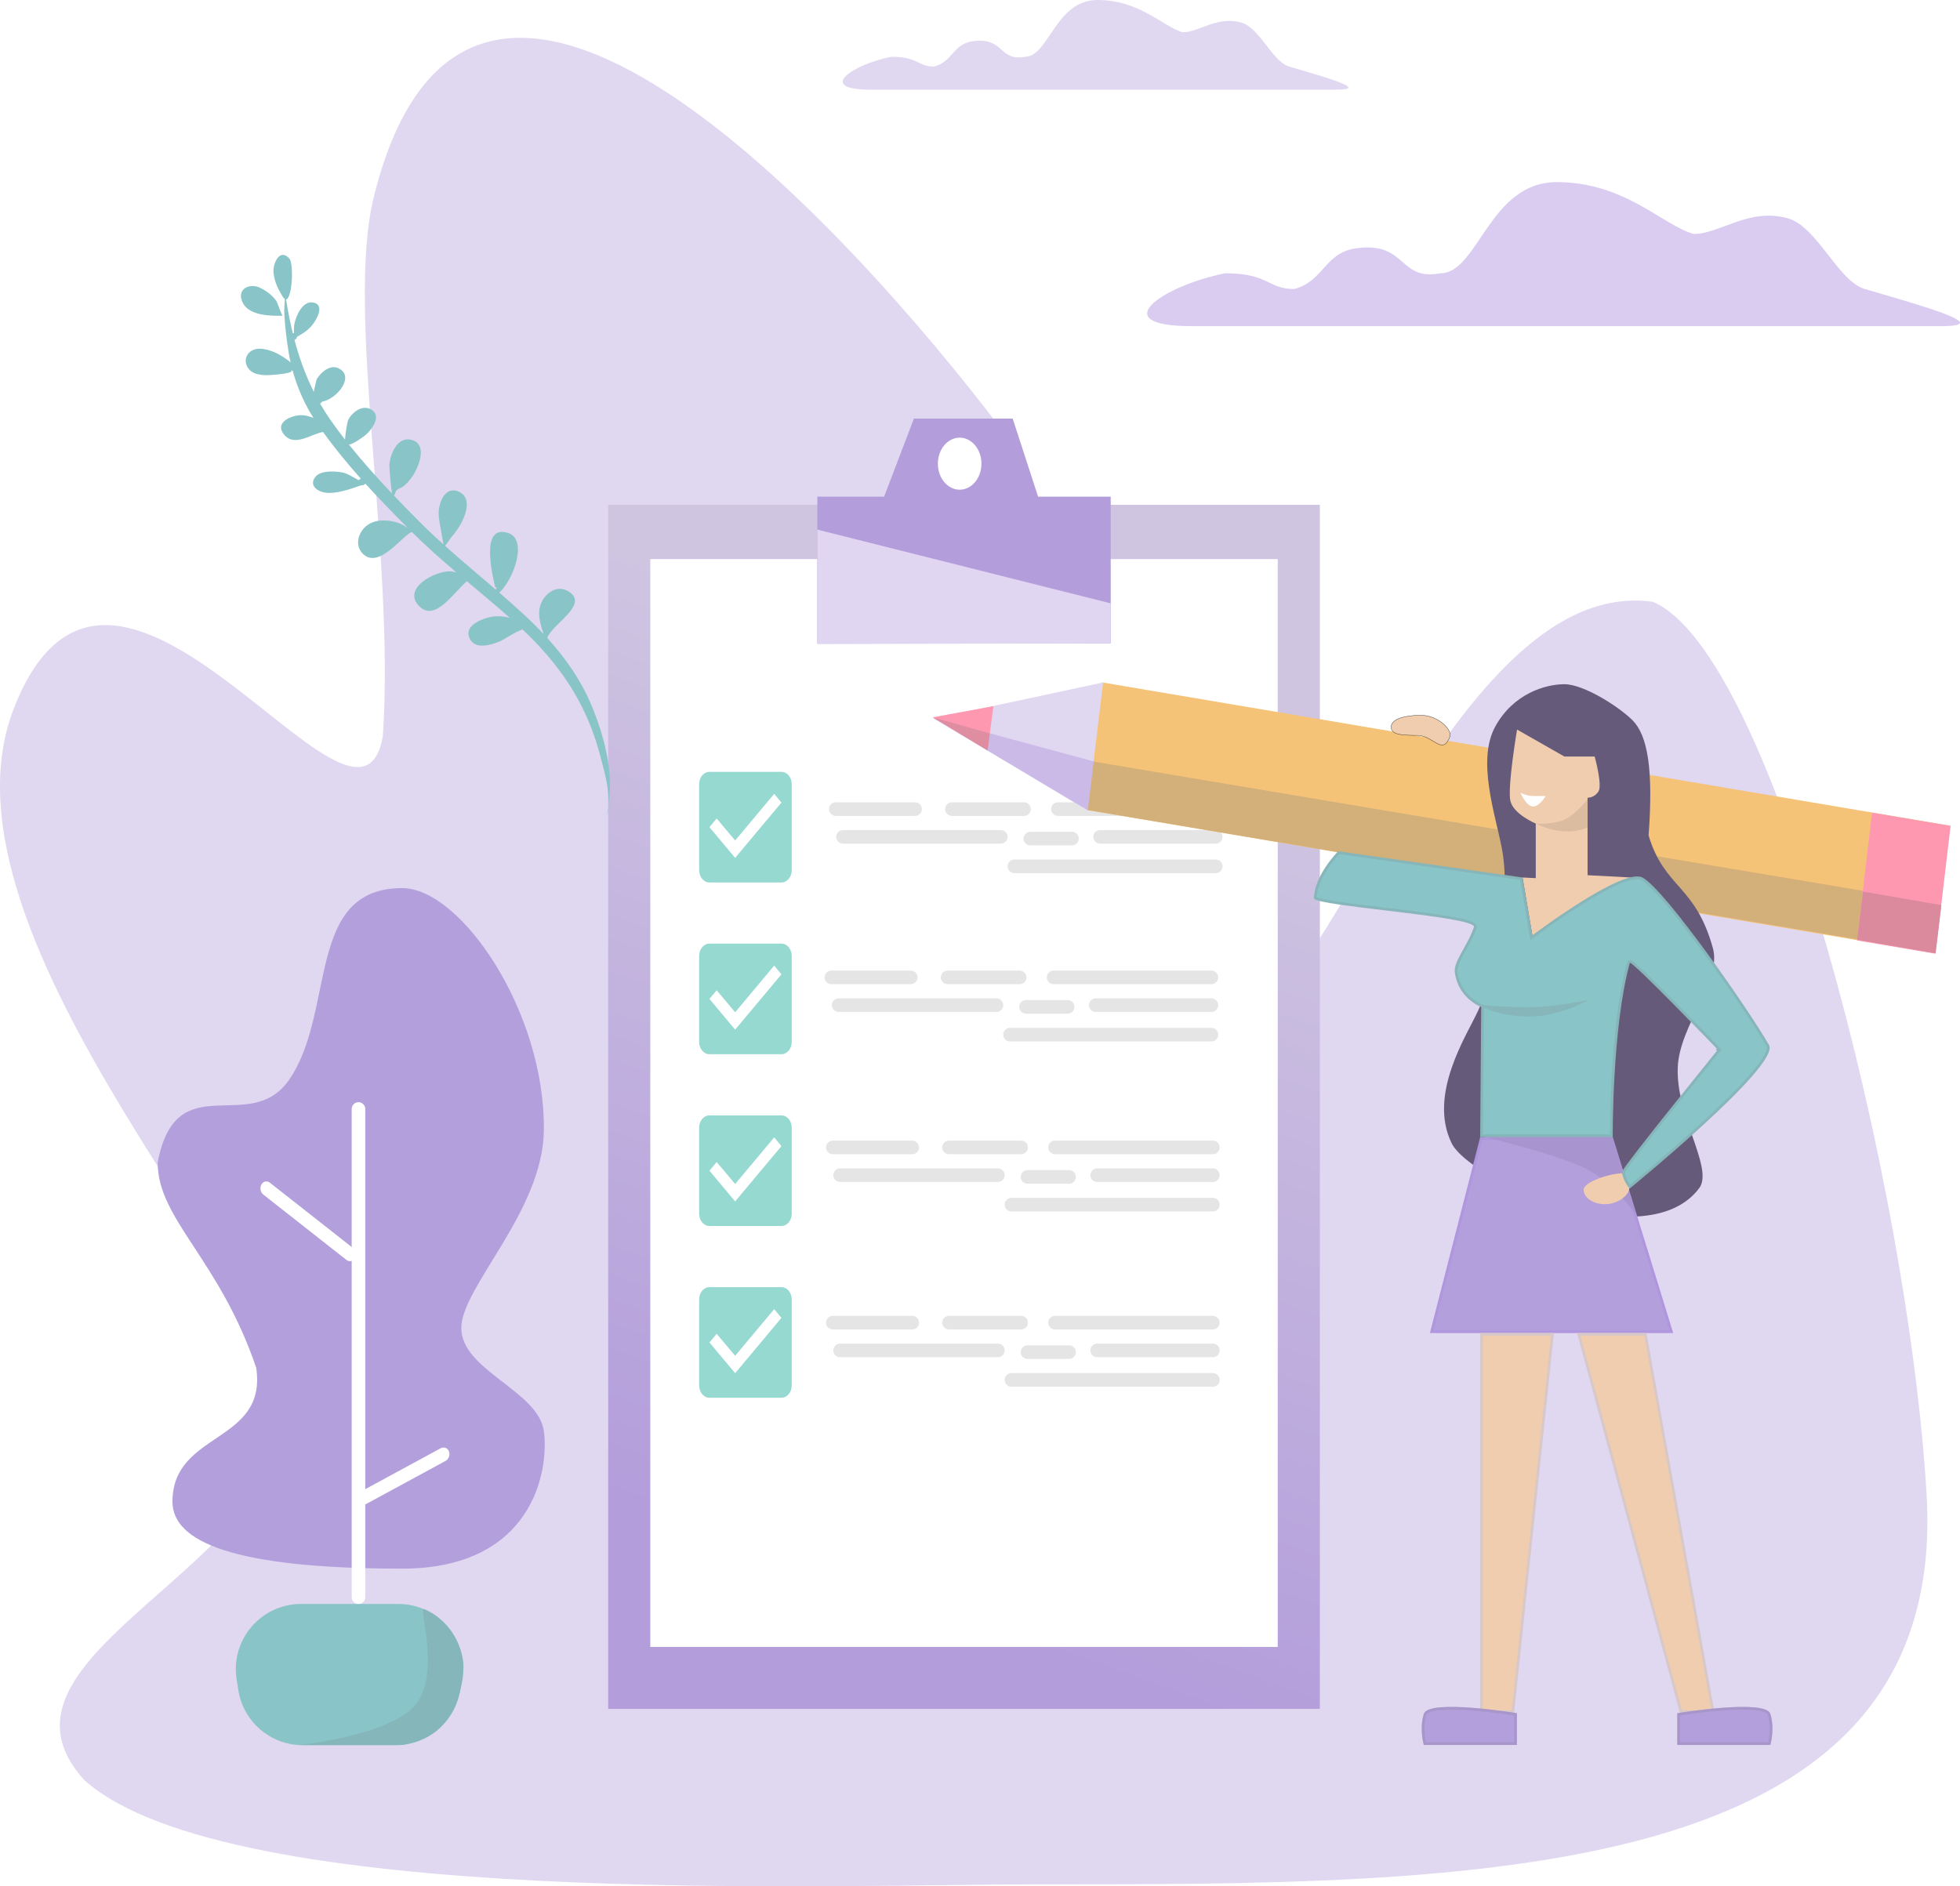
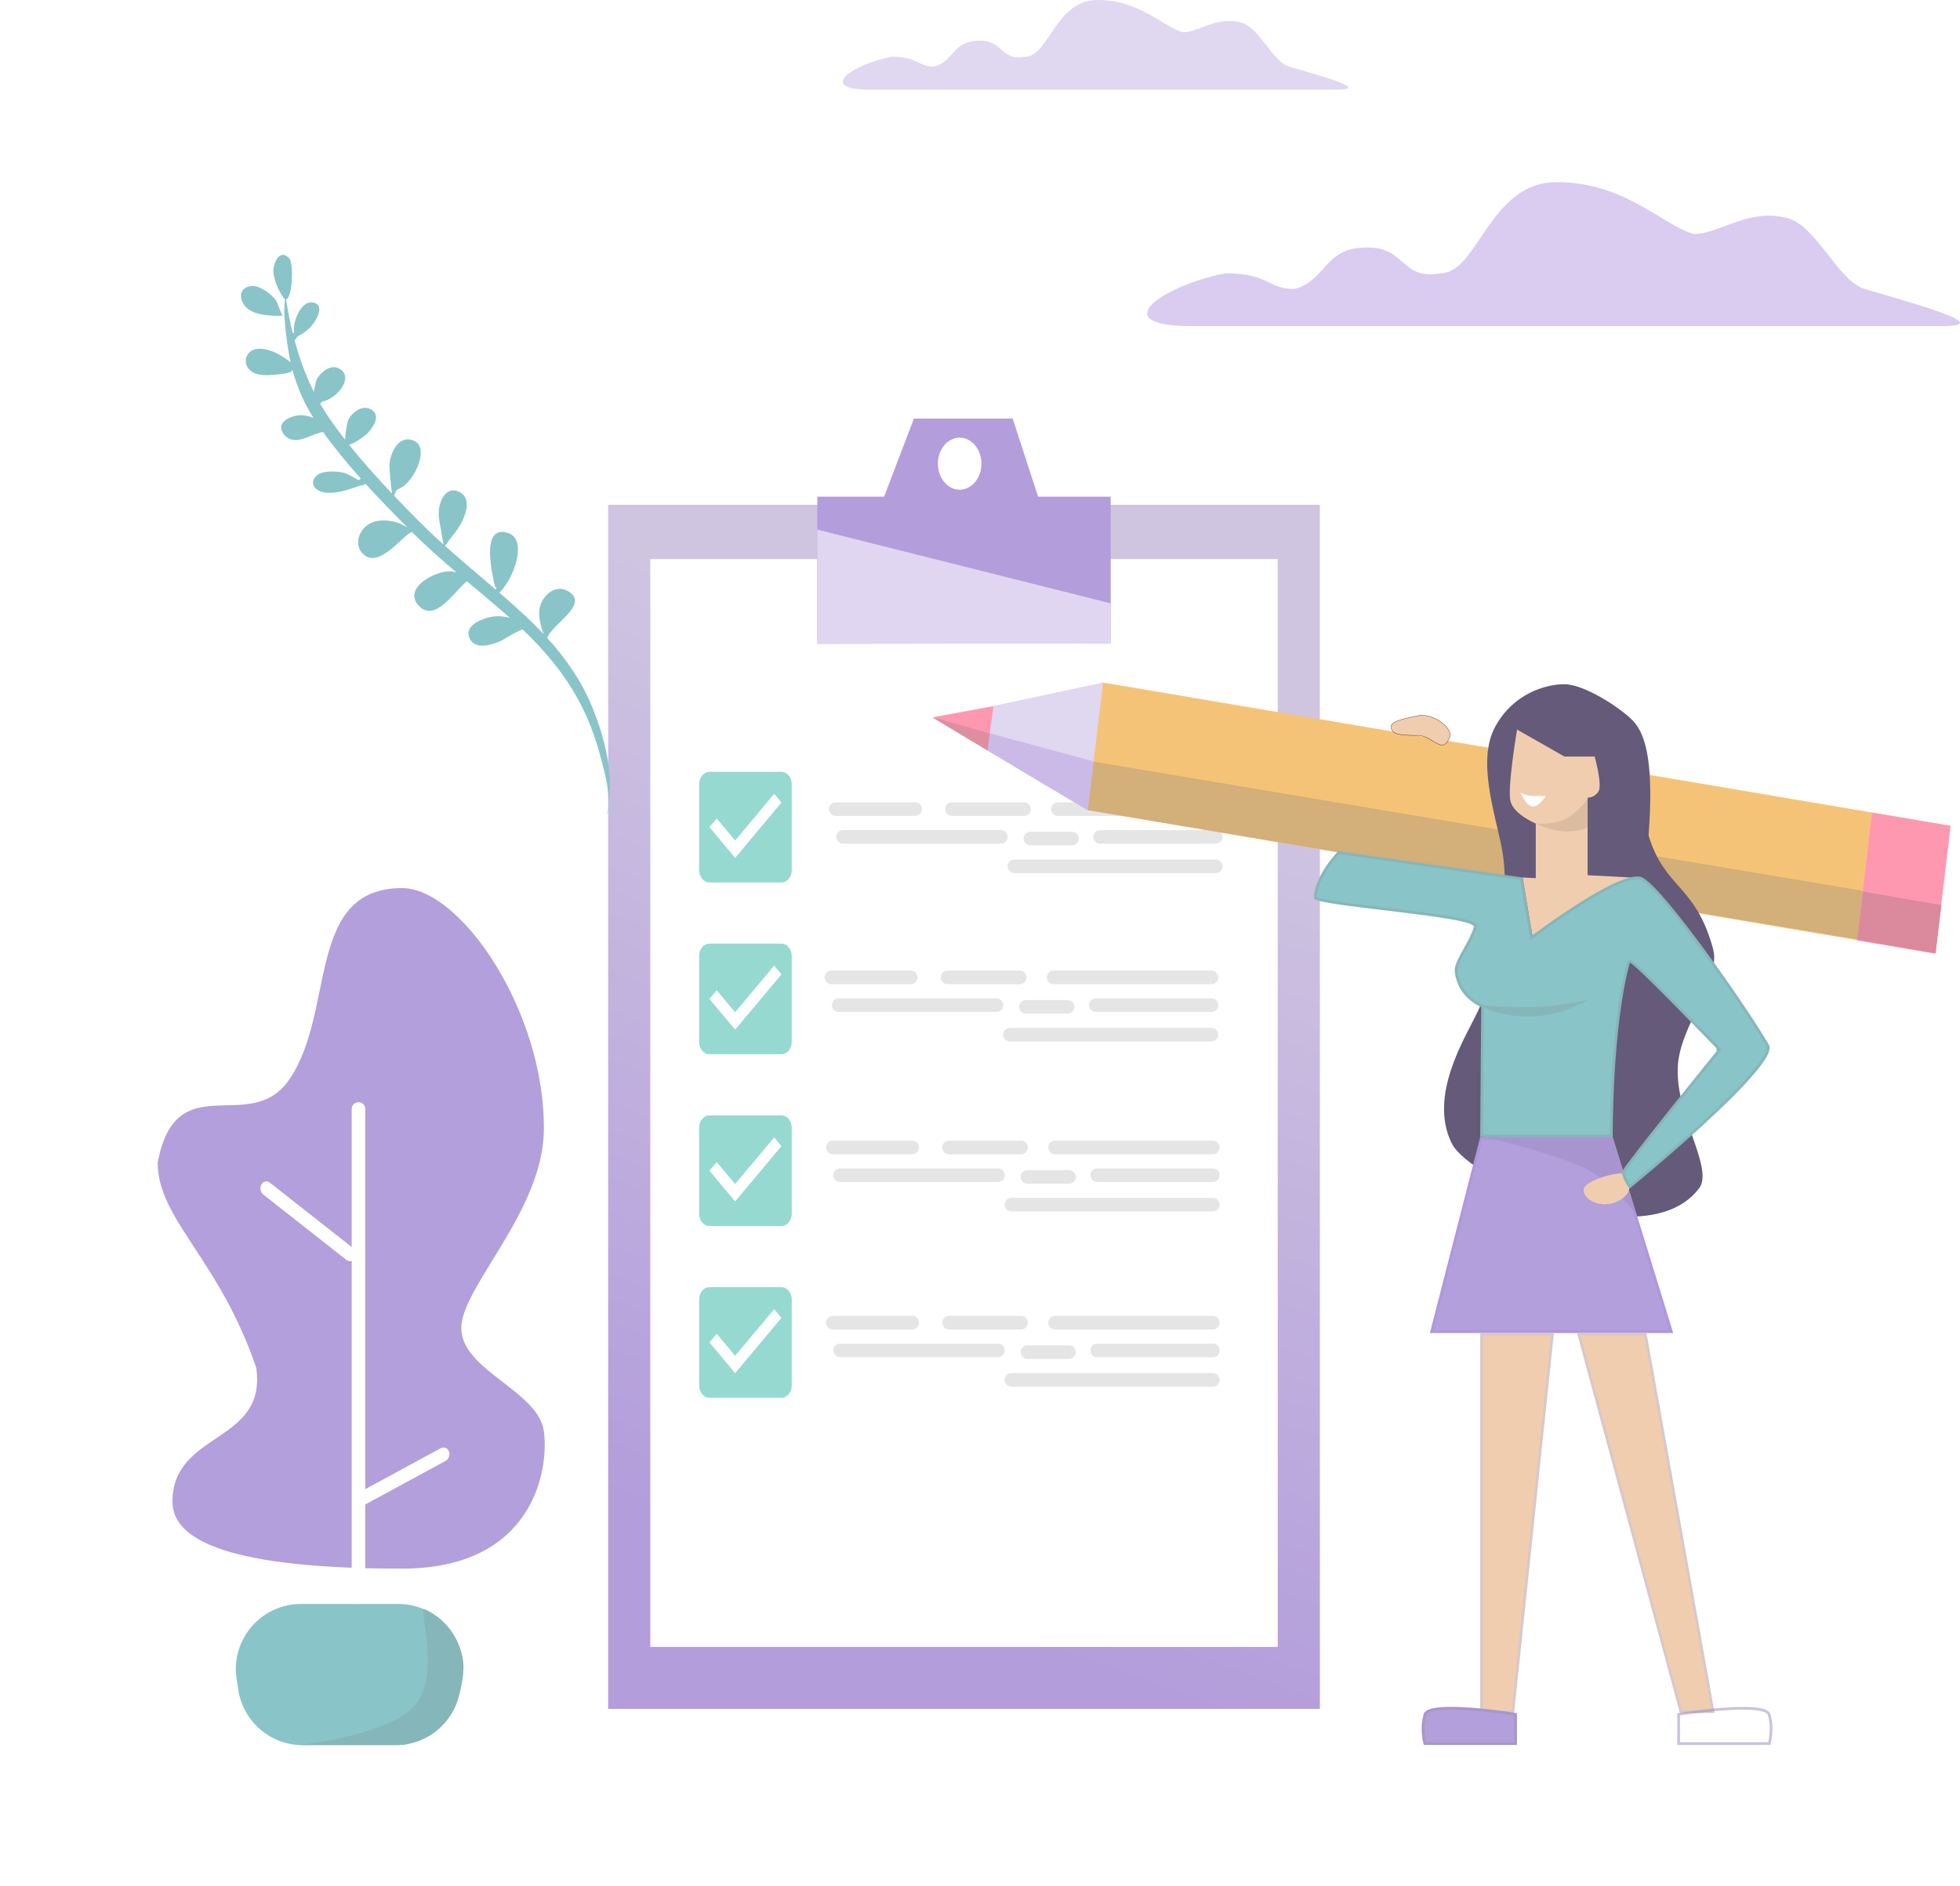
<svg xmlns="http://www.w3.org/2000/svg" width="721" height="694" viewBox="0 0 721 694" fill="none">
-   <path d="M137.5 72.5C127 115 145.374 204.018 140.831 270.769C131.745 324.505 41.747 166.379 5.076 260.693C-28.061 345.916 112.158 482.813 105.823 523.079C96.955 579.448 -9 610.999 30.997 654.902C84.007 702.509 306.266 693.279 380.273 693.279C540.702 693.279 717.23 694.37 708.703 549.701C702.022 436.35 652.346 239.926 607.956 221.403C530.992 210.908 483.554 392.146 440.667 388.491C372.738 382.703 410.728 213.662 367.98 157.418C312.395 84.283 172.845 -70.565 137.5 72.5Z" fill="#B39DDB" fill-opacity="0.41" />
  <g filter="url(#filter0_d_566_140)">
    <rect width="261.798" height="443.003" transform="matrix(-1 0 0 1 485.521 182.724)" fill="url(#paint0_linear_566_140)" />
  </g>
  <rect width="230.81" height="400.235" transform="matrix(-1 0 0 1 470.026 205.704)" fill="white" />
  <path d="M408.584 182.725H381.87L372.52 154H336.189L325.236 182.725H300.659V236.664H408.584V182.725Z" fill="#B39DDB" />
  <ellipse rx="8.014" ry="9.575" transform="matrix(-1 0 0 1 353.019 170.596)" fill="white" />
  <path d="M408.584 236.664V221.982L300.659 194.853V236.983L408.584 236.664Z" fill="#E0D6F1" />
  <path d="M58.004 427.711C58.004 448.628 80.659 463.17 94.252 503.23C98.357 531.181 63.442 526.508 63.442 552.493C63.442 567.109 85.478 577.124 147.944 577.124C195.748 577.124 202.102 541.361 200.053 526.508C198.003 511.655 169.693 504.187 169.693 488.613C169.692 473.583 199.612 445.769 200.053 416.072C200.699 372.502 169.596 326.749 147.944 326.749C112.15 326.749 123.693 372.468 106.26 397.396C91.815 418.049 64.802 391.711 58.004 427.711Z" fill="#B29FDB" />
  <path d="M169.85 619.422C173.254 604.407 161.84 590.116 146.444 590.116H110.76C96.021 590.116 84.765 603.277 87.05 617.837L87.673 621.807C89.505 633.482 99.565 642.086 111.383 642.086H145.544C156.754 642.086 166.472 634.325 168.95 623.392L169.85 619.422Z" fill="#89C4C8" />
  <path d="M156 592C154 592 162 615.5 153 627C144 638.5 110 642 110 642C116.609 642 136 642 148 642C154 641 158.598 638.902 162 635.5C167.214 630.286 169.5 625 170.5 613.5C170.5 607 166.5 596.5 156 592Z" fill="#85B7BA" />
  <line x1="2.5" y1="-2.5" x2="182.101" y2="-2.5" transform="matrix(0 -1 -1 0 129.37 590.116)" stroke="white" stroke-width="5" stroke-linecap="round" />
  <line x1="2.5" y1="-2.5" x2="41.301" y2="-2.5" transform="matrix(-0.786 -0.618 -0.482 0.876 129.37 465.065)" stroke="white" stroke-width="5" stroke-linecap="round" />
  <line x1="2.5" y1="-2.5" x2="37.202" y2="-2.5" transform="matrix(0.879 -0.477 -0.356 -0.935 129.37 550.598)" stroke="white" stroke-width="5" stroke-linecap="round" />
  <path fill-rule="evenodd" clip-rule="evenodd" d="M287.46 283.98H260.969C258.868 283.98 257.184 286.015 257.184 288.502V320.152C257.184 322.639 258.868 324.674 260.969 324.674H287.46C289.56 324.674 291.245 322.639 291.245 320.152V288.502C291.245 286.015 289.56 283.98 287.46 283.98ZM270.43 315.631L260.969 304.327L263.637 301.139L270.43 309.233L284.792 292.074L287.46 295.284L270.43 315.631Z" fill="#96D9D1" />
  <path fill-rule="evenodd" clip-rule="evenodd" d="M287.46 347.176H260.969C258.868 347.176 257.184 349.21 257.184 351.697V383.348C257.184 385.835 258.868 387.869 260.969 387.869H287.46C289.56 387.869 291.245 385.835 291.245 383.348V351.697C291.245 349.21 289.56 347.176 287.46 347.176ZM270.43 378.826L260.969 367.523L263.637 364.335L270.43 372.428L284.792 355.269L287.46 358.479L270.43 378.826Z" fill="#96D9D1" />
  <path fill-rule="evenodd" clip-rule="evenodd" d="M287.46 410.371H260.969C258.868 410.371 257.184 412.405 257.184 414.892V446.543C257.184 449.03 258.868 451.064 260.969 451.064H287.46C289.56 451.064 291.245 449.03 291.245 446.543V414.892C291.245 412.405 289.56 410.371 287.46 410.371ZM270.43 442.021L260.969 430.717L263.637 427.53L270.43 435.623L284.792 418.464L287.46 421.674L270.43 442.021Z" fill="#96D9D1" />
  <path fill-rule="evenodd" clip-rule="evenodd" d="M287.46 473.565H260.969C258.868 473.565 257.184 475.6 257.184 478.087V509.738C257.184 512.224 258.868 514.259 260.969 514.259H287.46C289.56 514.259 291.245 512.224 291.245 509.738V478.087C291.245 475.6 289.56 473.565 287.46 473.565ZM270.43 505.216L260.969 493.912L263.637 490.725L270.43 498.818L284.792 481.659L287.46 484.869L270.43 505.216Z" fill="#96D9D1" />
  <line x1="2.5" y1="-2.5" x2="60.545" y2="-2.5" transform="matrix(-1 0 0 1 449.724 300.178)" stroke="#E5E5E5" stroke-width="5" stroke-linecap="round" />
  <line x1="2.5" y1="-2.5" x2="29.023" y2="-2.5" transform="matrix(-1 0 0 1 379.198 300.178)" stroke="#E5E5E5" stroke-width="5" stroke-linecap="round" />
  <line x1="2.5" y1="-2.5" x2="60.545" y2="-2.5" transform="matrix(-1 0 0 1 370.65 310.391)" stroke="#E5E5E5" stroke-width="5" stroke-linecap="round" />
  <line x1="2.5" y1="-2.5" x2="31.694" y2="-2.5" transform="matrix(-1 0 0 1 339.127 300.178)" stroke="#E5E5E5" stroke-width="5" stroke-linecap="round" />
  <line x1="2.5" y1="-2.5" x2="45.051" y2="-2.5" transform="matrix(-1 0 0 1 449.724 310.391)" stroke="#E5E5E5" stroke-width="5" stroke-linecap="round" />
  <line x1="2.5" y1="-2.5" x2="17.803" y2="-2.5" transform="matrix(-1 0 0 1 396.83 311.03)" stroke="#E5E5E5" stroke-width="5" stroke-linecap="round" />
  <line x1="2.5" y1="-2.5" x2="76.574" y2="-2.5" transform="matrix(-1 0 0 1 449.724 321.243)" stroke="#E5E5E5" stroke-width="5" stroke-linecap="round" />
  <line x1="2.5" y1="-2.5" x2="60.545" y2="-2.5" transform="matrix(-1 0 0 1 448.121 362.096)" stroke="#E5E5E5" stroke-width="5" stroke-linecap="round" />
  <line x1="2.5" y1="-2.5" x2="29.023" y2="-2.5" transform="matrix(-1 0 0 1 377.596 362.096)" stroke="#E5E5E5" stroke-width="5" stroke-linecap="round" />
  <line x1="2.5" y1="-2.5" x2="60.545" y2="-2.5" transform="matrix(-1 0 0 1 369.047 372.309)" stroke="#E5E5E5" stroke-width="5" stroke-linecap="round" />
  <line x1="2.5" y1="-2.5" x2="31.694" y2="-2.5" transform="matrix(-1 0 0 1 337.524 362.096)" stroke="#E5E5E5" stroke-width="5" stroke-linecap="round" />
  <line x1="2.5" y1="-2.5" x2="45.051" y2="-2.5" transform="matrix(-1 0 0 1 448.121 372.309)" stroke="#E5E5E5" stroke-width="5" stroke-linecap="round" />
  <line x1="2.5" y1="-2.5" x2="17.803" y2="-2.5" transform="matrix(-1 0 0 1 395.227 372.948)" stroke="#E5E5E5" stroke-width="5" stroke-linecap="round" />
  <line x1="2.5" y1="-2.5" x2="76.574" y2="-2.5" transform="matrix(-1 0 0 1 448.121 383.161)" stroke="#E5E5E5" stroke-width="5" stroke-linecap="round" />
  <line x1="2.5" y1="-2.5" x2="60.545" y2="-2.5" transform="matrix(-1 0 0 1 448.655 424.653)" stroke="#E5E5E5" stroke-width="5" stroke-linecap="round" />
  <line x1="2.5" y1="-2.5" x2="29.023" y2="-2.5" transform="matrix(-1 0 0 1 378.13 424.653)" stroke="#E5E5E5" stroke-width="5" stroke-linecap="round" />
  <line x1="2.5" y1="-2.5" x2="60.545" y2="-2.5" transform="matrix(-1 0 0 1 369.582 434.866)" stroke="#E5E5E5" stroke-width="5" stroke-linecap="round" />
  <line x1="2.5" y1="-2.5" x2="31.694" y2="-2.5" transform="matrix(-1 0 0 1 338.059 424.653)" stroke="#E5E5E5" stroke-width="5" stroke-linecap="round" />
  <line x1="2.5" y1="-2.5" x2="45.051" y2="-2.5" transform="matrix(-1 0 0 1 448.655 434.866)" stroke="#E5E5E5" stroke-width="5" stroke-linecap="round" />
  <line x1="2.5" y1="-2.5" x2="17.803" y2="-2.5" transform="matrix(-1 0 0 1 395.761 435.505)" stroke="#E5E5E5" stroke-width="5" stroke-linecap="round" />
  <line x1="2.5" y1="-2.5" x2="76.574" y2="-2.5" transform="matrix(-1 0 0 1 448.655 445.718)" stroke="#E5E5E5" stroke-width="5" stroke-linecap="round" />
  <line x1="2.5" y1="-2.5" x2="60.545" y2="-2.5" transform="matrix(-1 0 0 1 448.655 489.125)" stroke="#E5E5E5" stroke-width="5" stroke-linecap="round" />
  <line x1="2.5" y1="-2.5" x2="29.023" y2="-2.5" transform="matrix(-1 0 0 1 378.13 489.125)" stroke="#E5E5E5" stroke-width="5" stroke-linecap="round" />
  <line x1="2.5" y1="-2.5" x2="60.545" y2="-2.5" transform="matrix(-1 0 0 1 369.582 499.338)" stroke="#E5E5E5" stroke-width="5" stroke-linecap="round" />
  <line x1="2.5" y1="-2.5" x2="31.694" y2="-2.5" transform="matrix(-1 0 0 1 338.059 489.125)" stroke="#E5E5E5" stroke-width="5" stroke-linecap="round" />
  <line x1="2.5" y1="-2.5" x2="45.051" y2="-2.5" transform="matrix(-1 0 0 1 448.655 499.338)" stroke="#E5E5E5" stroke-width="5" stroke-linecap="round" />
  <line x1="2.5" y1="-2.5" x2="17.803" y2="-2.5" transform="matrix(-1 0 0 1 395.761 499.976)" stroke="#E5E5E5" stroke-width="5" stroke-linecap="round" />
  <line x1="2.5" y1="-2.5" x2="76.574" y2="-2.5" transform="matrix(-1 0 0 1 448.655 510.189)" stroke="#E5E5E5" stroke-width="5" stroke-linecap="round" />
  <rect width="315.826" height="47.318" transform="matrix(-0.988 -0.167 -0.117 0.992 717.4 303.803)" fill="#F5C377" />
  <path d="M343.628 264.407L400.1 298.224L405.804 251.086L343.628 264.407Z" fill="#E0D7F0" />
  <rect width="29.228" height="47.395" transform="matrix(-0.988 -0.167 -0.117 0.992 717.525 303.866)" fill="#FE98B1" />
  <rect width="286.59" height="17.99" transform="matrix(-0.988 -0.166 -0.117 0.992 685.238 327.745)" fill="#D3AF79" />
  <rect width="29.233" height="17.847" transform="matrix(-0.987 -0.171 -0.12 0.992 714.15 333.018)" fill="#DB899D" />
  <path d="M343.197 264.145L400.169 298.101L402.343 280.138L343.197 264.145Z" fill="#CBBAE8" />
  <path d="M343.108 263.909L363.273 276.084L365.439 259.808L343.108 263.909Z" fill="#FE98B1" />
  <path d="M343.204 263.903L363.312 276.101L364.099 269.841L343.204 263.903Z" fill="#DF8EA2" />
  <path d="M552.393 311.719C556.195 331.025 549.975 358.351 543.688 371.943C539.436 381.134 525.266 402.66 533.971 420.558C540.793 434.587 606.309 463.368 625.339 436.763C629.955 429.029 616.493 410.571 617.172 392.744C617.765 377.197 633.377 360.843 630.13 348.966C623.708 325.483 612.315 326.956 606.444 307.365C608.266 282.937 606.049 270.565 600.573 265.039C595.672 260.092 582.653 251.736 575.471 251.736C568.581 251.736 556.644 255.122 549.963 267.458C543.283 279.793 549.963 299.384 552.393 311.719Z" fill="#655A79" />
  <path d="M614.824 489.957L592.918 418.881H544.886L526.646 489.957H614.824Z" fill="#B29FDB" stroke="#B096DE" />
  <path d="M593 418H545C545 418 572 424.5 582.5 429.5C593 434.5 602 447 602 447L593 418Z" fill="#A895CF" />
  <path d="M630.14 629.755L605.269 490.957H580.781L618.34 629.755H630.14Z" fill="#F1CDAF" stroke="#D9C8C8" />
  <path d="M544.998 490.957H571.069L556.526 629.755H544.998V490.957Z" fill="#F1CDAF" stroke="#D9C8C8" />
-   <path d="M651.228 630.554C649.492 624.953 617 630.311 617 630.311V642H651.228C651.228 642 652.965 636.155 651.228 630.554Z" fill="#B29FDB" />
  <path d="M650.751 630.702C650.605 630.233 650.101 629.779 649.086 629.405C648.092 629.038 646.732 628.792 645.104 628.651C641.856 628.369 637.664 628.511 633.501 628.83C629.344 629.149 625.239 629.642 622.171 630.057C620.637 630.263 619.364 630.45 618.475 630.586C618.064 630.648 617.735 630.699 617.5 630.737V641.5H650.844C650.883 641.344 650.931 641.141 650.984 640.895C651.116 640.274 651.276 639.387 651.382 638.328C651.595 636.204 651.592 633.416 650.751 630.702Z" stroke="#A08FBE" stroke-opacity="0.54" />
  <path d="M523.772 630.554C525.508 624.953 558 630.311 558 630.311V642H523.772C523.772 642 522.035 636.155 523.772 630.554Z" fill="#B29FDB" />
  <path d="M524.249 630.702C524.395 630.233 524.899 629.779 525.914 629.405C526.908 629.038 528.268 628.792 529.896 628.651C533.144 628.369 537.336 628.511 541.499 628.831C545.656 629.149 549.761 629.643 552.829 630.057C554.363 630.263 555.636 630.45 556.525 630.586C556.936 630.648 557.265 630.7 557.5 630.737V641.5H524.156C524.117 641.344 524.069 641.141 524.017 640.895C523.884 640.274 523.724 639.387 523.618 638.328C523.405 636.204 523.408 633.416 524.249 630.702Z" stroke="#A08FBE" stroke-opacity="0.54" />
  <path d="M582.556 437.731C582.556 440.669 586.091 443.052 590.451 443.052C594.811 443.052 599.359 439.944 599.359 437.005L596.727 431.684C592.367 431.684 582.556 434.792 582.556 437.731Z" fill="#F1CDAF" />
  <path d="M586.605 278.341H575.471L558.061 268.425C558.061 268.425 554.417 289.951 555.632 294.788C556.847 299.626 564.944 303.012 564.944 303.012V323.087L560.086 322.845L563.729 344.371L599.966 322.845L584 322V293.5C584 293.5 586.538 293.579 588.022 291.16C589.507 288.742 586.605 278.341 586.605 278.341Z" fill="#F1CDAF" />
  <path d="M631.922 386.214C632.31 386.528 632.31 386.529 632.31 386.529L632.308 386.53L632.304 386.536L632.286 386.559L632.213 386.648L631.931 386.996C631.684 387.301 631.321 387.75 630.858 388.321C629.933 389.464 628.611 391.1 627.019 393.073C623.837 397.018 619.58 402.308 615.283 407.689C610.986 413.07 606.65 418.54 603.309 422.845C601.638 424.998 600.217 426.858 599.175 428.268C598.654 428.974 598.23 429.564 597.917 430.021C597.595 430.492 597.415 430.787 597.357 430.919C597.236 431.192 597.225 431.647 597.364 432.269C597.499 432.871 597.756 433.548 598.07 434.206C598.382 434.861 598.742 435.48 599.072 435.962C599.237 436.204 599.391 436.405 599.523 436.558C599.532 436.568 599.54 436.578 599.548 436.587C599.63 436.52 599.726 436.441 599.836 436.351C600.24 436.018 600.834 435.529 601.587 434.904C603.094 433.654 605.243 431.859 607.808 429.682C612.939 425.327 619.735 419.443 626.396 413.327C633.061 407.208 639.579 400.867 644.162 395.594C646.456 392.955 648.249 390.603 649.334 388.692C649.877 387.735 650.23 386.912 650.387 386.235C650.546 385.553 650.493 385.082 650.314 384.767C646.729 378.444 637.177 364.132 627.477 350.849C622.629 344.209 617.75 337.836 613.569 332.854C611.478 330.363 609.566 328.225 607.922 326.577C606.267 324.918 604.92 323.794 603.955 323.288C603.2 322.892 602.028 322.838 600.453 323.152C598.898 323.463 597.041 324.114 594.988 325.015C590.884 326.817 586.075 329.581 581.477 332.476C576.882 335.369 572.512 338.382 569.29 340.673C567.68 341.818 566.357 342.783 565.437 343.46C564.976 343.799 564.617 344.066 564.373 344.249C564.251 344.34 564.158 344.41 564.095 344.457L564.024 344.51L564.007 344.523L564.002 344.527L564.001 344.528C564.001 344.528 564.001 344.528 563.699 344.129L564.001 344.528L563.345 345.024L563.206 344.213L559.624 323.288L492.45 313.701C492.396 313.758 492.329 313.829 492.251 313.912C492.012 314.169 491.668 314.547 491.256 315.027C490.43 315.987 489.329 317.355 488.229 318.983C486.052 322.205 483.93 326.37 483.863 330.388C483.88 330.399 483.901 330.413 483.926 330.428C484.046 330.499 484.221 330.579 484.46 330.667C484.936 330.843 485.608 331.026 486.458 331.216C488.156 331.595 490.504 331.986 493.293 332.388C497.857 333.046 503.566 333.729 509.466 334.435C510.774 334.591 512.092 334.749 513.409 334.908C520.656 335.781 527.872 336.688 533.288 337.623C535.992 338.089 538.267 338.566 539.877 339.054C540.679 339.297 541.343 339.55 541.818 339.819C542.055 339.954 542.269 340.105 542.43 340.279C542.591 340.453 542.729 340.684 542.741 340.965L542.744 341.055L542.716 341.141C541.743 344.098 540.182 346.892 538.784 349.396C538.554 349.807 538.329 350.209 538.112 350.604C537.334 352.014 536.657 353.314 536.204 354.502C535.749 355.694 535.54 356.725 535.652 357.611C536.24 362.299 538.59 365.4 540.799 367.335C541.905 368.304 542.974 368.979 543.765 369.411C544.16 369.627 544.485 369.782 544.709 369.882C544.821 369.932 544.907 369.968 544.965 369.991C544.993 370.003 545.015 370.011 545.029 370.017L545.043 370.022L545.046 370.023L545.046 370.023L545.046 370.023L545.046 370.023L545.375 370.145L545.372 370.496L545.002 417.881H592.754C592.753 417.582 592.753 417.154 592.756 416.608C592.761 415.461 592.775 413.797 592.812 411.726C592.887 407.583 593.056 401.81 593.43 395.288C594.178 382.253 595.749 366.185 599.049 354.155C599.101 353.965 599.248 353.813 599.45 353.762C599.602 353.723 599.736 353.756 599.802 353.776C599.947 353.819 600.098 353.907 600.232 353.994C600.516 354.179 600.9 354.482 601.358 354.872C602.282 355.659 603.573 356.854 605.102 358.318C608.162 361.25 612.203 365.289 616.228 369.369C620.254 373.45 624.267 377.574 627.274 380.678C628.778 382.23 630.03 383.528 630.906 384.437C631.344 384.891 631.688 385.249 631.923 385.493L632.19 385.772L632.259 385.843L632.276 385.861L632.281 385.866L632.282 385.867C632.282 385.867 632.282 385.867 631.922 386.214ZM631.922 386.214L632.31 386.528L632.588 386.186L632.282 385.867L631.922 386.214Z" fill="#89C4C8" stroke="#86B6B9" />
  <path d="M584 294C584 294 584 298.481 584 304.456C574.757 308.439 565 303 565 303C565 303 568.851 303.494 574.5 302C579.635 300.008 584 294 584 294Z" fill="#DCBCA1" />
  <path d="M584 368C584 368 574.041 374 562.333 374C550.626 374 544 369.714 544 369.714C544 369.714 553.37 370.571 562.333 370.571C571.297 370.571 584 368 584 368Z" fill="#86B6B9" />
-   <path d="M511.752 267.458C511.752 268.18 511.985 268.731 512.422 269.153C512.861 269.577 513.511 269.875 514.351 270.083C516.032 270.5 518.455 270.552 521.419 270.552C522.912 270.552 524.243 271.055 525.442 271.68C526.041 271.993 526.608 272.337 527.145 272.664L527.193 272.693C527.714 273.01 528.206 273.31 528.675 273.551C529.644 274.048 530.499 274.287 531.285 273.924C532.073 273.559 532.809 272.581 533.516 270.593C533.513 269.874 533.206 269.051 532.65 268.218C532.091 267.383 531.284 266.542 530.292 265.791C528.307 264.289 525.584 263.154 522.634 263.154C519.674 263.154 516.948 263.508 514.963 264.226C512.974 264.946 511.752 266.023 511.752 267.458Z" fill="#F1CDAF" stroke="black" stroke-width="0.1" />
+   <path d="M511.752 267.458C511.752 268.18 511.985 268.731 512.422 269.153C512.861 269.577 513.511 269.875 514.351 270.083C516.032 270.5 518.455 270.552 521.419 270.552C522.912 270.552 524.243 271.055 525.442 271.68C526.041 271.993 526.608 272.337 527.145 272.664L527.193 272.693C527.714 273.01 528.206 273.31 528.675 273.551C529.644 274.048 530.499 274.287 531.285 273.924C532.073 273.559 532.809 272.581 533.516 270.593C533.513 269.874 533.206 269.051 532.65 268.218C532.091 267.383 531.284 266.542 530.292 265.791C528.307 264.289 525.584 263.154 522.634 263.154C512.974 264.946 511.752 266.023 511.752 267.458Z" fill="#F1CDAF" stroke="black" stroke-width="0.1" />
  <path d="M559.276 291.644C559.276 291.644 561.473 296.723 563.932 296.723C566.392 296.723 568.588 292.854 568.588 292.854C568.588 292.854 566.392 292.854 563.932 292.854C561.473 292.854 559.276 291.644 559.276 291.644Z" fill="white" />
  <path d="M713.714 120C681.919 120 619.588 120 587.689 120C555.79 120 481.898 120 438.54 120C406.055 120 427.557 105.174 450.68 100.547C466.867 100.547 466.289 106.331 476.117 106.331C487.101 103.439 487.194 92.799 499.24 91.293C517.739 88.979 514.271 103.439 529.88 100.547C543.754 100.547 547.8 67 572.658 67C597.516 67 611.327 82.599 622.953 86.087C632.781 86.087 643.186 76.326 657.638 80.303C668.408 83.266 676.174 103.481 685.966 106.331C709.515 113.183 733.389 120 713.714 120Z" fill="#D9CCF0" />
  <path d="M491.468 33C471.689 33 432.914 33 413.071 33C393.227 33 347.261 33 320.289 33C300.081 33 313.457 23.769 327.841 20.888C337.91 20.888 337.551 24.489 343.665 24.489C350.497 22.688 350.555 16.064 358.049 15.126C369.557 13.685 367.399 22.688 377.109 20.888C385.74 20.888 388.257 0 403.721 0C419.184 0 427.776 9.712 435.007 11.884C441.121 11.884 447.594 5.807 456.584 8.283C463.284 10.128 468.115 22.715 474.206 24.489C488.855 28.756 503.707 33 491.468 33Z" fill="#E0D7F0" />
  <path fill-rule="evenodd" clip-rule="evenodd" d="M95.683 105.882C91.989 104.05 87.065 106.175 89.119 111.017C91.32 116.203 99.456 116.267 104.051 116.164C103.591 116.14 102.11 111.385 101.603 110.666C100.108 108.546 97.954 107.01 95.683 105.882ZM138.246 198.854C138.322 198.928 139.178 199.65 138.246 198.854V198.854ZM92.125 129.336C89.963 130.989 89.86 133.907 91.626 135.881C93.729 138.232 97.568 138.147 100.434 137.918C101.731 137.814 108.653 137.26 107.013 136.127C107.139 136.175 107.402 136.29 107.684 136.447C107.836 137.002 107.996 137.555 108.162 138.105C108.121 138.129 108.086 138.155 108.043 138.178C108.09 138.158 108.123 138.135 108.165 138.114C109.829 143.615 112.199 148.852 115.302 153.751C114.141 153.294 112.939 152.948 111.719 152.794C108.108 152.337 100.51 155.144 104.55 159.952C108.423 164.562 114.454 159.617 118.85 158.935C123.114 164.886 127.815 170.589 132.742 176.102C132.44 176.196 132.175 176.393 132.023 176.7C130.047 175.697 127.987 174.263 126.158 173.874C123.518 173.315 118.105 172.975 116.11 175.338C113.657 178.243 116.287 180.603 119.186 181.16C123.39 181.969 128.893 179.915 132.938 178.527C133.4 178.609 133.906 178.473 134.207 178.103C134.297 178.074 134.386 178.045 134.473 178.017C139.462 183.503 144.643 188.808 149.792 193.996C149.737 193.993 149.682 193.99 149.625 193.987C148.282 193.106 146.841 192.383 145.279 192.005C141.667 191.124 137.417 191.12 134.486 193.734C131.566 196.336 130.531 200.888 133.552 203.81C139.599 209.66 148.508 196.322 151.558 195.765C156.79 200.983 162.323 205.857 167.942 210.633C167.304 210.439 166.65 210.296 165.973 210.232C160.463 209.705 147.528 216.46 154.291 223.107C160.184 228.899 167.005 217.751 171.755 213.852C177.05 218.304 182.374 222.725 187.549 227.318C184.727 226.569 181.999 226.458 178.974 227.373C175.843 228.32 170.791 230.684 172.77 234.911C174.783 239.209 180.85 237.253 184.009 235.889C185.732 235.144 189.188 232.632 192.221 231.574C200.479 239.37 207.631 247.957 213.046 258.072C216.427 264.388 218.992 271.136 220.798 278.071C221.95 282.497 224.221 289.932 223.766 295.693C225.933 284.161 222.015 270.31 217.794 260.002C213.913 250.524 208.105 242.203 201.302 234.713C203.009 229.578 217.379 222.172 208.789 217.401C204.227 214.879 199.555 219.064 198.558 223.497C197.873 226.543 198.916 230.37 200.024 233.327C197.883 231.044 195.659 228.834 193.366 226.698C190.198 223.745 186.954 220.878 183.679 218.047C189.076 212.977 194.183 198.482 186.947 196.111C176.261 192.621 181.406 212.392 182.152 216.098C182.364 216.11 182.529 216.046 182.65 215.909C182.59 216.248 182.52 216.611 182.436 216.977C176.167 211.587 169.806 206.303 163.654 200.784C164.208 200.375 165.089 198.809 165.782 197.976C167.344 196.098 168.84 194.136 169.933 191.939C171.659 188.466 173.324 182.928 168.748 180.885C163.771 178.66 161.406 184.924 161.371 188.661C161.348 191.246 162.052 193.701 162.418 196.234C162.533 197.024 163 199.5 163 199.5L163.135 200.317C162.031 199.322 160.935 198.315 159.846 197.301C159 196.5 158.934 196.454 158.093 195.655C156.656 194.289 155.233 192.907 153.836 191.496C150.874 188.509 147.869 185.436 144.884 182.297C145.532 181.741 145.274 180.971 145.88 180.38C146.484 179.791 147.675 179.465 148.386 178.918C150.174 177.541 151.656 175.534 152.729 173.56C154.499 170.297 156.787 163.452 151.615 161.897C146.285 160.291 143.579 166.88 143.236 171C143.17 171.798 143.767 178.988 144.225 181.599C138.703 175.767 133.272 169.715 128.351 163.559C129.843 163.545 134.073 160.488 134.928 159.654C137.014 157.62 140.331 153.125 136.673 150.746C133.421 148.636 129.412 151.692 128.021 154.662C127.793 155.151 126.987 159.703 126.924 161.745C124.887 159.134 122.945 156.508 121.137 153.873C119.932 152.122 118.805 150.324 117.752 148.487C118.005 148.344 118.244 148.093 118.469 147.781C123.894 146.861 130.809 138.397 124.438 135.453C121.404 134.052 118.115 136.943 116.629 139.309C116.324 139.793 115.831 142.227 115.43 144.147C112.398 138.064 110.081 131.624 108.318 125.022C108.79 124.904 109.19 124.544 109.242 123.923C111.876 122.422 113.956 121.172 115.794 118.285C116.936 116.491 118.993 112.394 115.637 111.399C111.27 110.104 108.527 116.774 108.169 120.06C108.128 120.441 108.129 121.55 108.144 122.567C107.992 122.546 107.839 122.548 107.688 122.575C106.685 118.487 105.885 114.345 105.248 110.197C107.632 109.43 108.044 96.912 106.457 95.129C102.909 91.138 100.407 96.904 100.596 99.951C100.82 103.544 102.448 106.812 104.387 109.713C104.595 110.02 104.535 110.005 104.589 109.577C104.619 109.788 104.69 109.945 104.795 110.058C104.694 111.949 104.5 113.885 104.593 115.559C104.862 120.351 105.42 125.172 106.23 129.902C106.428 131.053 106.653 132.194 106.907 133.326C104.991 131.693 102.408 130.243 101.397 129.79C98.773 128.614 94.731 127.344 92.125 129.336ZM224.074 295.709C223.952 297.381 223.651 298.911 223.088 300.173C223.51 298.736 223.834 297.243 224.074 295.709Z" fill="#89C4C8" />
  <defs>
    <filter id="filter0_d_566_140" x="212.723" y="174.724" width="283.798" height="465.003" filterUnits="userSpaceOnUse" color-interpolation-filters="sRGB">
      <feFlood flood-opacity="0" result="BackgroundImageFix" />
      <feColorMatrix in="SourceAlpha" type="matrix" values="0 0 0 0 0 0 0 0 0 0 0 0 0 0 0 0 0 0 127 0" result="hardAlpha" />
      <feOffset dy="3" />
      <feGaussianBlur stdDeviation="5.5" />
      <feComposite in2="hardAlpha" operator="out" />
      <feColorMatrix type="matrix" values="0 0 0 0 1 0 0 0 0 1 0 0 0 0 1 0 0 0 0.6 0" />
      <feBlend mode="normal" in2="BackgroundImageFix" result="effect1_dropShadow_566_140" />
      <feBlend mode="normal" in="SourceGraphic" in2="effect1_dropShadow_566_140" result="shape" />
    </filter>
    <linearGradient id="paint0_linear_566_140" x1="157.881" y1="404.384" x2="44.54" y2="92.682" gradientUnits="userSpaceOnUse">
      <stop stop-color="#B39DDB" />
      <stop offset="1" stop-color="#CFC5E1" />
    </linearGradient>
  </defs>
</svg>